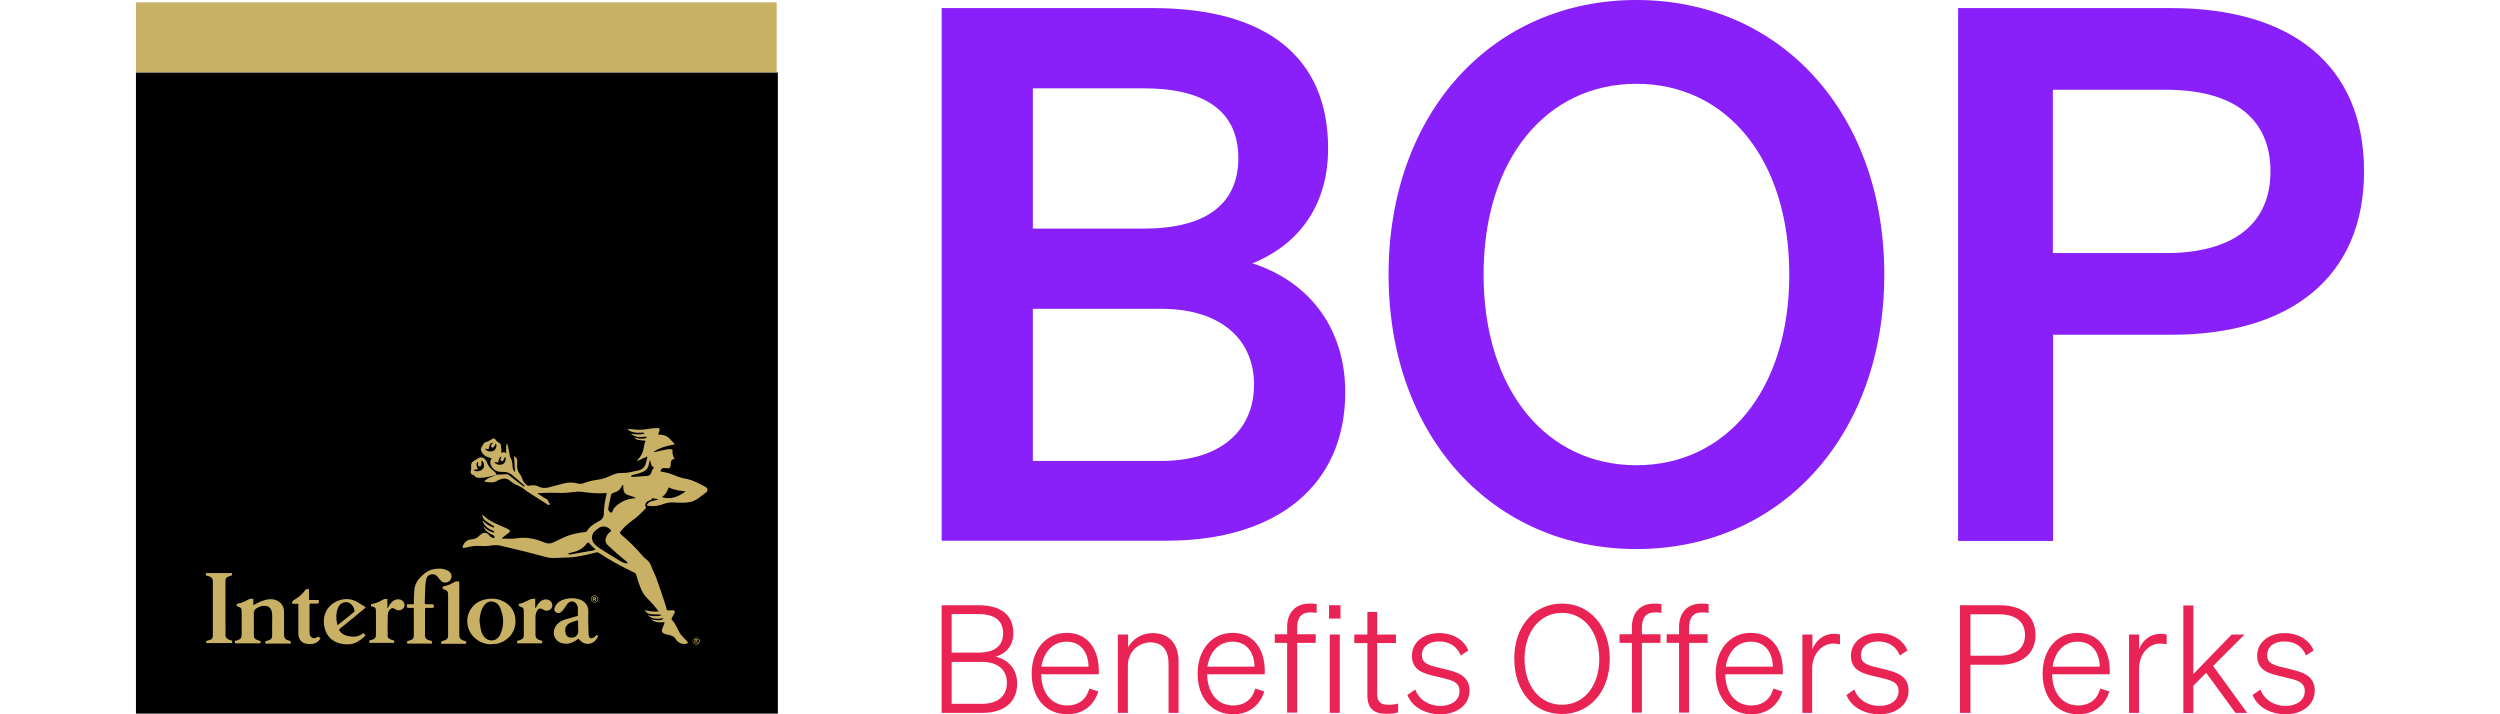
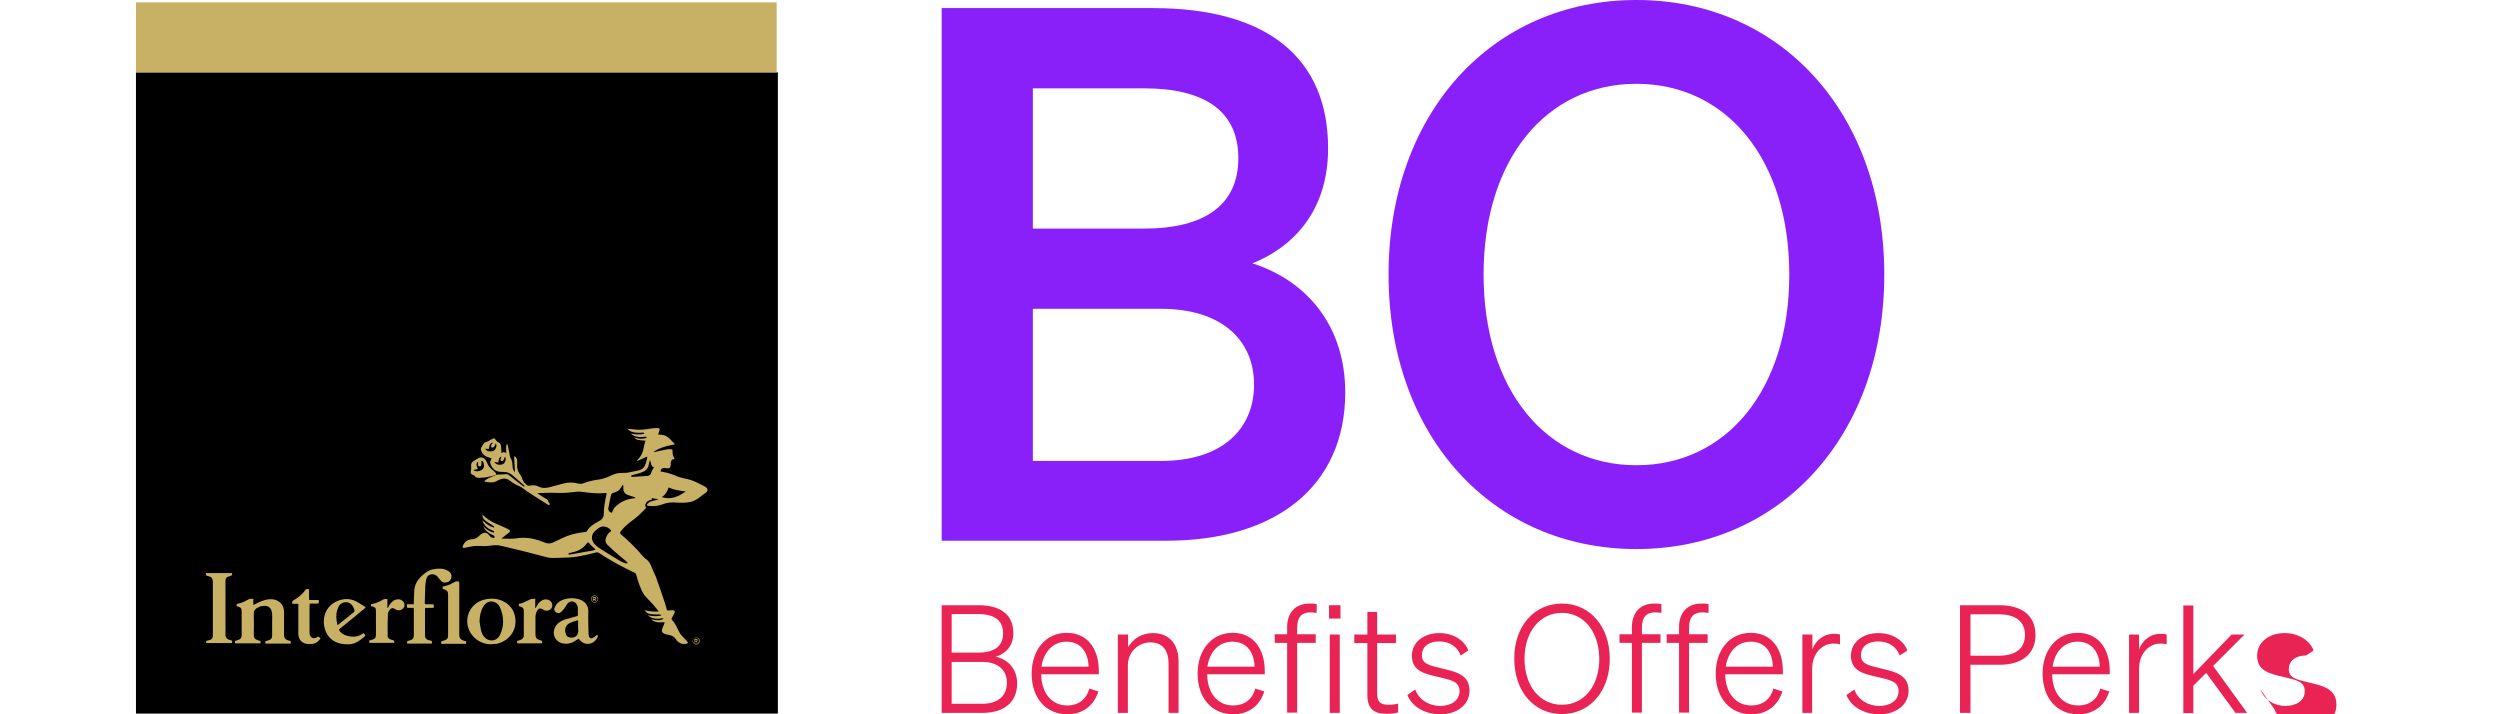
<svg xmlns="http://www.w3.org/2000/svg" version="1.1" x="0px" y="0px" width="1050px" height="300px" viewBox="0 0 1050 300" style="enable-background:new 0 0 1050 300;" xml:space="preserve">
  <style type="text/css">
	.st0{fill:#E92353;}
	.st1{fill:#891FF9;}
	.st2{fill:#C8B065;}
</style>
  <g id="Layer_1">
</g>
  <g id="Guides">
    <g>
      <g>
        <g>
          <g>
            <path class="st0" d="M395.4,254.2h15.7c9.4,0,14.5,4.2,14.5,11.7c0,5.9-3.7,8.8-7.4,9.9c5.5,1.3,9,5.4,9,11.3       c0,7.8-5.5,12.3-14.5,12.3h-17.2V254.2z M410.8,274.1c6.7,0,10.5-2.6,10.5-8.1c0-5.5-3.7-8.1-10.5-8.1h-11.1v16.2H410.8z        M399.7,295.6h12.8c6.8,0,10.4-3.5,10.4-8.8s-3.6-8.8-10.4-8.8h-12.8V295.6z" />
            <path class="st0" d="M433.3,282.9c0-9.9,5.9-17.1,14.7-17.1c8.9,0,13.5,6.9,13.5,16v1.4h-24.2c0.1,8,4.5,13.1,10.9,13.1       c5,0,8.2-2.8,9.3-7.1l3.8,1.2c-1.8,5.9-6.5,9.6-13,9.6C439.2,300,433.3,293.1,433.3,282.9z M437.4,280h19.8       c-0.1-5.4-2.8-10.5-9.3-10.5C442.5,269.5,438.4,273.5,437.4,280z" />
            <path class="st0" d="M469.6,266.5h4.2v5.3c1.9-3.2,5.4-5.9,10.4-5.9c7.1,0,10.8,4.9,10.8,11.9v21.6h-4.2v-20.7       c0-5.1-2.2-8.9-7.7-8.9c-4.6,0-9.4,3.7-9.4,9.7v19.9h-4.2V266.5z" />
            <path class="st0" d="M503,282.9c0-9.9,5.9-17.1,14.7-17.1c8.9,0,13.5,6.9,13.5,16v1.4h-24.2c0.1,8,4.5,13.1,10.9,13.1       c5,0,8.2-2.8,9.3-7.1l3.8,1.2c-1.8,5.9-6.5,9.6-13,9.6C508.9,300,503,293.1,503,282.9z M507.1,280h19.8       c-0.1-5.4-2.8-10.5-9.3-10.5C512.1,269.5,508.1,273.5,507.1,280z" />
            <path class="st0" d="M552.9,257.4c-1-0.1-1.6-0.2-2.6-0.2c-3.6,0-5.5,2-5.5,6.5v2.7h7.8v3.6h-7.8v29.3h-4.2v-29.3h-5.2v-3.6       h5.2v-3c0-6,3.4-9.9,9.4-9.9c1.1,0,1.9,0,3,0.2V257.4z" />
            <path class="st0" d="M558.2,254.2h4.8v5.6h-4.8V254.2z M562.7,299.4h-4.2v-32.9h4.2V299.4z" />
            <path class="st0" d="M574.3,270.1h-5.5v-3.6h5.5V257h4.1v9.5h7.9v3.6h-7.9v21.2c0,3.8,1.7,4.7,4.8,4.7c1.4,0,2.5-0.1,4-0.5v3.7       c-1.5,0.4-2.9,0.6-4.8,0.6c-5.1,0-8.1-1.9-8.1-7.8V270.1z" />
            <path class="st0" d="M594.4,289.6c1.6,4.4,5.9,6.9,10.5,6.9c4.3,0,8.1-2.1,8.1-6.2c0-4.1-3.5-4.7-9-6c-5.6-1.3-11-2.4-11-8.9       c0-5.7,5-9.5,11.5-9.5c6,0,10.6,3.1,12.2,7.3l-3.2,2.1c-1.4-3.6-4.5-5.9-9.1-5.9c-4.3,0-7.2,2.2-7.2,5.8c0,3.7,3.3,4.3,8.2,5.5       c5.8,1.4,11.8,2.5,11.8,9.4c0,6-5.4,9.9-12.2,9.9c-5.8,0-11.7-2.6-13.9-8.1L594.4,289.6z" />
            <path class="st0" d="M656,253.5c11.6,0,20.1,9.4,20.1,23.2c0,13.8-8.5,23.2-20.1,23.2c-11.6,0-20-9.4-20-23.2       C635.9,263,644.4,253.5,656,253.5z M656,257.4c-9.2,0-15.7,7.9-15.7,19.3c0,11.5,6.5,19.3,15.7,19.3c9.3,0,15.7-7.9,15.7-19.3       C671.6,265.3,665.2,257.4,656,257.4z" />
            <path class="st0" d="M697.7,257.4c-1-0.1-1.6-0.2-2.6-0.2c-3.6,0-5.5,2-5.5,6.5v2.7h7.8v3.6h-7.8v29.3h-4.2v-29.3h-5.2v-3.6       h5.2v-3c0-6,3.4-9.9,9.4-9.9c1.1,0,1.9,0,3,0.2V257.4z" />
            <path class="st0" d="M717.5,257.4c-1-0.1-1.6-0.2-2.6-0.2c-3.6,0-5.5,2-5.5,6.5v2.7h7.8v3.6h-7.8v29.3h-4.2v-29.3h-5.2v-3.6       h5.2v-3c0-6,3.4-9.9,9.4-9.9c1.1,0,1.9,0,3,0.2V257.4z" />
            <path class="st0" d="M720.6,282.9c0-9.9,5.9-17.1,14.7-17.1c8.9,0,13.5,6.9,13.5,16v1.4h-24.2c0.1,8,4.5,13.1,10.9,13.1       c5,0,8.2-2.8,9.3-7.1l3.8,1.2c-1.8,5.9-6.5,9.6-13,9.6C726.6,300,720.6,293.1,720.6,282.9z M724.8,280h19.8       c-0.1-5.4-2.8-10.5-9.3-10.5C729.8,269.5,725.8,273.5,724.8,280z" />
            <path class="st0" d="M772.7,270.6c-0.9-0.2-1.7-0.3-2.7-0.3c-4.8,0-8.9,4.3-8.9,10.6v18.5H757v-32.9h4.2v6.2       c1.4-3.6,4.5-6.5,9.2-6.5c0.9,0,1.8,0.1,2.4,0.3V270.6z" />
            <path class="st0" d="M778.8,289.6c1.6,4.4,5.9,6.9,10.5,6.9c4.3,0,8.1-2.1,8.1-6.2c0-4.1-3.5-4.7-9-6c-5.6-1.3-11-2.4-11-8.9       c0-5.7,5-9.5,11.5-9.5c6,0,10.6,3.1,12.2,7.3l-3.2,2.1c-1.4-3.6-4.5-5.9-9.1-5.9c-4.3,0-7.2,2.2-7.2,5.8c0,3.7,3.3,4.3,8.2,5.5       c5.8,1.4,11.8,2.5,11.8,9.4c0,6-5.4,9.9-12.2,9.9c-5.8,0-11.7-2.6-13.9-8.1L778.8,289.6z" />
            <path class="st0" d="M827.6,299.4h-4.4v-45.2h16.6c9.2,0,15.1,4.2,15.1,12.5c0,8.1-5.9,12.5-15.1,12.5h-12.2V299.4z        M839.5,275.4c7.1,0,11-3.1,11-8.7c0-5.7-4-8.7-11-8.7h-11.9v17.4H839.5z" />
            <path class="st0" d="M857.9,282.9c0-9.9,5.9-17.1,14.7-17.1c8.9,0,13.5,6.9,13.5,16v1.4h-24.2c0.1,8,4.5,13.1,10.9,13.1       c5,0,8.2-2.8,9.3-7.1l3.8,1.2c-1.8,5.9-6.5,9.6-13,9.6C863.8,300,857.9,293.1,857.9,282.9z M862.1,280h19.8       c-0.1-5.4-2.8-10.5-9.3-10.5C867.1,269.5,863,273.5,862.1,280z" />
            <path class="st0" d="M910,270.6c-0.9-0.2-1.7-0.3-2.7-0.3c-4.8,0-8.9,4.3-8.9,10.6v18.5h-4.2v-32.9h4.2v6.2       c1.4-3.6,4.5-6.5,9.2-6.5c0.9,0,1.8,0.1,2.4,0.3V270.6z" />
            <path class="st0" d="M921.2,283.1l16.1-16.6h5.4l-13.2,13.2l14.3,19.7h-4.9l-12.3-16.8l-5.4,5.4v11.5h-4.2v-45.2h4.2V283.1z" />
-             <path class="st0" d="M949.4,289.6c1.6,4.4,5.9,6.9,10.5,6.9c4.3,0,8.1-2.1,8.1-6.2c0-4.1-3.5-4.7-9-6c-5.6-1.3-11-2.4-11-8.9       c0-5.7,5-9.5,11.5-9.5c6,0,10.6,3.1,12.2,7.3l-3.2,2.1c-1.4-3.6-4.5-5.9-9.1-5.9c-4.3,0-7.2,2.2-7.2,5.8c0,3.7,3.3,4.3,8.2,5.5       c5.8,1.4,11.8,2.5,11.8,9.4c0,6-5.4,9.9-12.2,9.9c-5.8,0-11.7-2.6-13.9-8.1L949.4,289.6z" />
+             <path class="st0" d="M949.4,289.6c1.6,4.4,5.9,6.9,10.5,6.9c4.3,0,8.1-2.1,8.1-6.2c0-4.1-3.5-4.7-9-6c-5.6-1.3-11-2.4-11-8.9       c0-5.7,5-9.5,11.5-9.5c6,0,10.6,3.1,12.2,7.3l-3.2,2.1c-4.3,0-7.2,2.2-7.2,5.8c0,3.7,3.3,4.3,8.2,5.5       c5.8,1.4,11.8,2.5,11.8,9.4c0,6-5.4,9.9-12.2,9.9c-5.8,0-11.7-2.6-13.9-8.1L949.4,289.6z" />
          </g>
          <g>
            <path class="st1" d="M395.4,3.4h88.8c48,0,73.6,20.9,73.6,58.9c0,27.7-16.2,42.1-31.8,48.3c23.4,7.5,39,26.8,39,54.2       c0,39.3-29,62.3-75.1,62.3h-94.4V3.4z M480.5,96c25.6,0,39.6-10,39.6-29.6c0-19.6-14-29.3-39.6-29.3h-46.7V96H480.5z        M433.8,193.6h53.9c25.3,0,39-13.1,39-32.1c0-18.7-13.7-31.8-39-31.8h-53.9V193.6z" />
            <path class="st1" d="M687.3,0c60.5,0,104.1,47.4,104.1,115.3s-43.7,115.3-104.1,115.3c-60.5,0-104.1-47.4-104.1-115.3       S626.8,0,687.3,0z M687.3,35.2c-37.7,0-64.2,31.5-64.2,80.1s26.5,80.1,64.2,80.1s64.2-31.5,64.2-80.1S725,35.2,687.3,35.2z" />
-             <path class="st1" d="M862.3,227.2h-39.9V3.4h89.5c49.9,0,81,23.4,81,68.6c0,44.6-31.2,68.6-81,68.6h-49.6V227.2z M909.6,106.3       c28.7,0,44-12.5,44-34.3c0-22.1-15.3-34.3-44-34.3h-47.4v68.6H909.6z" />
          </g>
        </g>
      </g>
      <g>
        <rect x="57.1" y="30.4" width="269.6" height="269.3" />
        <rect x="57.1" y="1" class="st2" width="269.1" height="29.4" />
        <g>
          <path class="st2" d="M210.6,190.3c0.8-0.6,1.4-0.5,2,0.1c0.1-1.4-0.3-2.7,0.3-4.1c0.2,0.4,0.4,0.7,0.4,1c0.3,1.3,0.6,2.7,0.8,4      c0.1,0.3,0.1,0.7,0.3,1c0.8,1.2,0.8,2.6,0.9,4c0.1,0.8,0.4,1.4,1,2c-0.1-2.3-0.3-4.5-0.4-6.7c0.9,0.3,1.2,1,1.3,1.7      c0.1,0.6,0,1.3,0,1.9c-0.1,1.4,0.2,2.7,1.1,3.9c0.5,0.6,0.9,1.4,1.1,2.2c0.4,1.2,1.2,1.9,2.1,2.6c0.2,0.1,0.6,0.1,0.8,0.1      c1.4-0.3,2.7-0.3,4,0.4c1.6,0.8,3.3,0.6,5,0.1c1.9-0.5,3.7-1,5.6-1.5c1.8-0.4,3.6-0.5,5.5,0c1.1,0.3,2.1,0.3,3.1-0.2      c2.3-0.9,4.7-1.2,7.1-1.6c0.9-0.2,1.8-0.5,2.7-0.9c1.5-0.6,3-1.5,4.7-1.6c0.7-0.1,1.5,0,2.2-0.1c0.7,0,1.3,0,2-0.2      c1.1-0.2,2.3-0.5,3.4-0.7c1.8-0.3,3.1-1.2,3.6-3c0.3-0.9,0.5-1.9,0.7-2.8c-0.1,0-0.1-0.1-0.2-0.1c-1.3,0.6-2.7,1.2-4,1.8      c0-0.1-0.1-0.1-0.1-0.2c0.1-0.1,0.1-0.2,0.2-0.3c1.6-1.6,2.4-3.5,2.7-5.8c0.1-0.7,0.4-1.5,0.6-2.2c-3.6-0.3-3.7-0.3-4.8-1.4      c1.9,0.7,3.6,0.8,5.3,0.2c0-0.4-0.2-0.5-0.6-0.5c-1.8,0.3-3.6,0.3-5.3-0.7c-0.2-0.1-0.3-0.2-0.5-0.4c-0.1-0.1-0.2-0.1-0.3-0.2      c1.9,0.4,3.8,0.5,5.7,0.1c-0.1-0.5-0.3-0.5-0.7-0.5c-1.6,0.1-3.1,0.2-4.7-0.4c-0.7-0.3-1.3-0.6-1.6-1.2c1.7,0.1,3.4,0.4,5.1,0.4      c1.8,0,3.6-0.4,5.3-0.6c0.8-0.1,1.6-0.1,2.4-0.1c0.5,0,0.8,0.3,0.6,0.9c-0.2,0.6-0.4,1.1-0.6,1.8c0.5,0,1,0.1,1.4,0.1      c1.5,0.1,2.6,0.8,3.6,1.8c0.7,0.7,1.3,1.4,2.1,2.2c-0.4,0.1-0.9,0.2-1.3,0.3c-2.6,0.5-5.2,1.2-7.4,2.7c-0.1,0.1-0.2,0.1-0.2,0.3      c0.2,0,0.4,0,0.6-0.1c1.7-0.4,3.5-0.8,5.2-1.1c0.5-0.1,1,0,1.6,0c0.2,0,0.5,0.3,0.5,0.4c-0.1,0.6-0.1,1.2,0.1,1.9      c0.1,0.5,0.3,1,0.6,1.5c0.1,0.1,0.2,0.2,0,0.3c-0.2,0.1-0.8,0.2-0.9,0.2c-0.6,0.6-0.6,1.5-0.6,2.4c-0.1,1-0.5,1.4-1.6,1.3      c-0.2,0-0.4-0.1-0.6-0.1c-1.2-0.2-1.9,0.2-2.1,1.4c1.2,0.3,2.4,0.4,3.6,0.8c1.4,0.4,2.7,1,4,1.5c1.2,0.4,2.4,0.7,3.7,0.9      c2.3,0.5,4.3,1.6,6.3,2.6c0.5,0.2,1,0.5,1.4,0.8c0.9,0.5,1,1.6,0.2,2.2c-2.1,1.4-3.9,3.4-6.5,4c-1.9,0.4-3.8,0.4-5.8,0.3      c-2.1-0.2-4-0.1-6,0.7c-1.8,0.7-3.7,0.9-5.6,0.7c-0.2,0-0.4-0.1-0.6-0.1c-0.4-0.1-0.5-0.4-0.3-0.6c0.4-0.4,0.8-0.9,1.3-1.1      c0.8-0.3,1.7-0.5,2.6-0.7c0.2-0.1,0.4-0.1,0.6-0.2c0-0.1,0-0.1,0-0.2c-0.9-0.1-1.7-0.2-2.7-0.4c0.1,0.3,0.2,0.4,0.3,0.6      c-1.3,0.3-2.5,0.7-2.9,2.2c-0.1,0.3,0.2,0.7,0.2,1.1c0.1,0,0.2,0.1,0.3,0.1c-1.1,1.1-2.2,2.3-3.4,3.4c-1.6,1.4-3.3,2.5-4.9,3.9      c-0.8,0.7-1.6,1.6-2.3,2.4c-0.7,0.8-0.6,1.1,0.2,1.8c3.2,2.7,6.2,5.7,8.9,8.9c0.5,0.6,1.1,1.1,1.7,1.5c0.9,0.8,1.5,1.7,1.9,2.9      c0.5,1.4,1.2,2.7,1.8,4.1c1.3,3.5,2.5,7.1,3.7,10.7c0.3,1,0.7,2,0.9,3.1c0.1,0.4,0.3,0.5,0.7,0.5c0.6-0.1,1.2-0.1,1.8-0.1      c0.8,0,1.1,0.4,0.8,1.1c-0.3,0.7-0.7,1.4-1.1,2.1c-0.2,0.3-0.2,0.6,0,0.8c1.4,1.5,2.2,3.4,3.1,5.2c0.5,1,1.4,1.8,2.1,2.6      c0.4,0.4,0.8,0.8,1.2,1.3c0.5,0.5,0.4,0.9-0.4,1c-1.2,0.2-2.3,0-3.2-0.7c-0.4-0.3-0.9-0.7-1.1-1.2c-0.8-1.2-1.9-1.7-3.3-1.9      c-0.5-0.1-1-0.2-1.5-0.4c-1-0.4-1.3-1-1-2c0.2-0.7,0.5-1.3,0.8-2c0.1-0.3,0.2-0.6,0.2-0.9c-2.1,0.2-4.1,0.2-5.7-1.2      c2.7,0.6,4.2,0.6,5.3-0.3c-0.2-0.1-0.5-0.2-0.7-0.1c-1.7,0.3-3.4,0.3-5-0.6c-0.3-0.2-0.7-0.5-1-0.7c1.9,0.4,3.8,0.6,5.7,0.1      c0-0.1,0-0.2,0.1-0.2c-0.2-0.1-0.5-0.2-0.7-0.2c-1.3-0.1-2.6,0-3.9-0.2c-1-0.1-1.8-0.6-2.5-1.6c2,0.4,3.9,0.7,6,0.5      c-0.9-1-1.6-2-2.4-2.9c-1-1.1-2-2.1-3-3.2c-1.6-1.7-2.3-3.9-3.1-6c-0.4-1.1-0.7-2.3-1-3.4c-0.1-0.3-0.3-0.6-0.6-0.7      c-5.2-2.5-10.3-5.2-15.1-8.4c-0.5-0.3-0.9-0.3-1.4-0.1c-2.4,0.6-4.8,1.2-7.2,1.6c-2.8,0.5-5.7,0.5-8.6,0.6      c-1.5,0-2.9,0.2-4.4-0.2c-3.2-0.8-6.4-1.7-9.6-2.5c-3.3-0.8-6.7-1.6-10-2.4c-1.5-0.4-3.1-0.2-4.6,0c-1.5,0.2-3.1,0.2-4.6,0.1      c-1.4-0.1-2.8,0.1-4.2,0.4c-0.6,0.2-1.3,0.3-1.9,0.4c-0.6,0.1-0.9-0.1-0.6-0.8c0.7-1.8,2-2.7,3.8-2.8c1.2-0.1,2.2-0.5,3-1.4      c0.2-0.2,0.4-0.4,0.7-0.6c1.3-1.1,2.6-1,3.6,0.4c0.5,0.7,1.2,1,2.1,1.1c0.3-0.7,0-1-0.6-1.3c-1.2-0.5-2.3-1.2-3.2-2.2      c-0.4-0.5-0.6-1.1-0.9-1.6c1.2,1.4,2.7,2.4,4.6,2.8c0.2-0.5,0-0.6-0.4-0.8c-1.9-0.7-3.5-1.8-4.3-3.8c0-0.1-0.1-0.1-0.1-0.2      c0,0,0-0.1,0-0.3c1.4,1.4,2.9,2.5,4.8,3c0.2-0.6-0.1-0.6-0.4-0.8c-1.1-0.7-2.3-1.4-3.4-2.3c-0.7-0.5-1.1-1.3-1.1-2.4      c1.6,1.6,3.4,2.8,5.4,3.7c1.4,0.7,2.9,1.2,4.3,1.9c0.5,0.2,1,0.5,1.5,0.8c0.5,0.3,0.5,0.7,0.1,1.1c-0.7,0.6-1.5,1.1-2.2,1.7      c-0.3,0.2-0.6,0.5-1,0.8c0.1,0.1,0.2,0.1,0.2,0.1c2,0,4,0.2,6-0.1c4.2-0.7,8.1,0.2,11.9,1.8c1.3,0.5,2.4,0.5,3.6-0.1      c1.2-0.6,2.5-1.2,3.8-1.8c2.6-1.3,5.4-2,8.3-2.4c0.5-0.1,1-0.1,1.5-0.2c0.2,0,0.4-0.1,0.5-0.3c1-1.8,2.7-2.9,4.5-3.9      c0.4-0.2,0.8-0.5,1.2-0.7c0.9-0.6,1.4-1.5,1.4-2.6c0-2.7,0.5-5.4,1.1-8.1c0-0.2,0.1-0.4,0.1-0.7c-0.4,0-0.7,0-1,0      c-3.1,0.3-6.1-0.1-9.2-0.5c-1.3-0.2-2.7-0.1-4.1,0.1c-2.3,0.3-4.5,0.4-6.8,0.3c-2.5-0.1-5,0-7.5,0.1c-0.1,0-0.2,0-0.5,0.1      c0.9,0.6,1.6,1,2.3,1.5c0.4,0.3,0.8,0.5,1.2,0.7c0.6,0.3,1,0.6,1.1,1.3c0,0.2,0.4,0.4,0.5,0.6c0.1,0.2,0.1,0.4,0.2,0.6      c-0.2,0.1-0.5,0.2-0.6,0.2c-0.4-0.1-0.7-0.4-1-0.6c-2.8-1.8-5.6-3.5-8.3-5.3c-0.7-0.5-1.3-1.1-2-1.5c-0.8-0.5-1.7-0.8-2.5-1.2      c-0.5-0.3-1-0.6-1.5-0.9c-0.5-0.3-0.9-0.8-1.5-1.1c-1.2-0.7-2.4-0.6-3.6-0.1c-0.4,0.1-0.8,0.3-1.1,0.5c-1.6,1-3.2,0.7-4.9,0.5      c-0.2,0-0.3-0.2-0.6-0.3c0.9-0.9,1.9-1.4,3-1.8c0.7-0.3,1.4-0.6,2.1-0.9c0.2-0.1,0.5-0.1,0.7-0.1c0.9,0,1.9,0,2.8-0.1      c0.6-0.1,1.2-0.1,1.7,0.3c1.1,0.9,2.3,1.8,3.4,2.7c0.9,0.7,1.8,1.4,2.8,2.1c0.1,0.1,0.3,0,0.4,0c0-0.1,0-0.3-0.1-0.4      c-1.7-1.5-3.5-3.1-5.2-4.5c-1-0.8-2.2-1.2-3.5-1.2c-1.7,0.1-3.5-0.2-4.6-1.7c-0.5-0.6-0.9-1.5-1-2.3c-0.1-0.5,0.4-1.1,0.6-1.7      c-0.4-0.1-1-0.3-1.6-0.5c-1.5-0.5-2.5-1.6-2.9-3.1c-0.1-0.3,0-0.7,0.2-1c0.3-0.5,0.6-1,0.9-1.5c0.3-0.5,0.7-0.7,1.2-0.8      c0.7-0.2,1.3-0.6,2-1c1-0.7,1.5-0.6,2.1,0.4c0.2,0.4,0.7,0.7,1.1,0.9c0.6,0.3,0.9,0.7,0.9,1.4      C210.6,188.5,210.6,189.3,210.6,190.3 M263.5,236.6c0-0.1,0.1-0.1,0.1-0.2c-0.2-0.2-0.3-0.5-0.5-0.6c-0.9-0.8-1.9-1.5-2.8-2.3      c-1.8-1.5-3.5-3.1-5.2-4.7c-0.9-0.9-1-2-0.5-3.2c0.4-0.9,0.9-1.8,1.8-2.3c0.2-0.2,0.5-0.3,0.2-0.6c-1.1-1.4-3.1-2-4.7-1.2      c-0.8,0.5-1.6,1.1-2.3,1.8c-1.4,1.6-1.3,3.7,0.2,5.3c0.6,0.6,1.2,1.1,1.9,1.6c2.8,1.8,5.6,3.5,8.4,5.2c0.8,0.5,1.6,0.9,2.5,1.2      C262.9,236.6,263.2,236.6,263.5,236.6 M261.7,203.7c-0.1,0-0.1,0-0.2,0c-0.2,0.3-0.3,0.5-0.5,0.8c-0.5,0.9-1.1,1.6-2.1,2      c-0.4,0.2-0.9,0.4-1.3,0.5c-0.6,0.2-0.9,0.5-1,1.1c-0.4,1.8-0.8,3.5-1.1,5.3c-0.2,0.8,0.4,1.6,1.1,1.9c0.4,0.1,0.4-0.1,0.6-0.4      c0.3-0.6,0.5-1.3,0.9-1.7c2.2-2.3,4.9-3.6,8.1-3.9c0.3,0,0.5-0.1,0.8-0.1c-0.3-0.3-0.5-0.4-0.8-0.5c-0.8-0.3-1.7-0.5-2.5-0.8      c-1.3-0.5-1.9-1.4-1.9-2.8c0-0.3,0-0.5,0-0.8C261.8,204.1,261.7,203.9,261.7,203.7 M280.8,204.7c-0.5,1.8-1.4,3.1-2.8,4.1      c3.8,1.2,6.9-0.2,10-2.4C285.5,206.1,283.1,205.8,280.8,204.7 M274.7,196.3c-1.4-0.4-1.2-1.9-1.7-3.1c-0.2,0.5-0.3,0.9-0.4,1.4      c-0.2,1.6-0.9,2.8-2.4,3.5c-0.7,0.3-1.5,0.6-2.2,0.8c-0.9,0.3-1.8,0.4-2.6,0.7c-0.2,0.1-0.3,0.3-0.4,0.5      c0.2,0.1,0.4,0.2,0.6,0.2c2.1-0.1,4.2-0.3,6.2-0.4c1-0.1,1.5-0.6,1.8-1.5C273.7,197.6,274.2,197,274.7,196.3 M250,230.9      c0-0.1,0-0.2,0-0.3c-0.2-0.2-0.4-0.3-0.6-0.5c-0.6-0.6-1.2-1.1-1.7-1.7c-0.6-0.7-0.7-0.8-1.3-0.1c-1.5,2.1-3.6,3.2-6.1,3.7      c-0.4,0.1-0.9,0.2-1.3,0.3c-0.1,0-0.3,0.2-0.3,0.3c0,0.1,0.2,0.2,0.3,0.3c0.1,0,0.3,0,0.5,0c2.6-0.5,5.2-0.9,7.8-1.4      C248.2,231.5,249.1,231.2,250,230.9 M203.8,188.4c0.2,0.7,1,1.2,1.9,1.2c1.3,0.1,2.2-0.4,2.6-1.5c0.2-0.6,0.4-1.2-0.1-1.9      c-0.2,0.5-0.3,0.9-0.5,1.2c-0.3,0.5-0.8,0.8-1.2,0.5c-0.3-0.2-0.3-0.8,0-1.3c0.2-0.2,0.4-0.4,0.7-0.6c-1.1-0.2-1.6,0.5-1.9,2.6      C204.8,188.6,204.3,188.5,203.8,188.4 M207.6,194c0.5,0.9,1.5,1.3,2.6,1.2c1-0.1,1.7-0.5,2-1.5c0.2-0.6,0.4-1.2-0.1-1.9      c-0.2,0.5-0.3,0.8-0.5,1.2c-0.2,0.5-0.6,0.9-1.1,0.6c-0.5-0.3-0.3-0.8-0.1-1.2c0.1-0.2,0.1-0.4,0.2-0.7      c-1.2,0.6-1.2,1.6-1.3,2.6C208.7,194.2,208.2,194.1,207.6,194" />
          <path class="st2" d="M109.4,269.2v1H98.7c0-0.3,0-0.6-0.1-1c0.5-0.1,0.9-0.2,1.4-0.4c1.1-0.4,1.5-0.9,1.5-2.1c0-3.2,0-6.5,0-9.7      c0-1.5-0.3-1.9-1.7-2.3c-0.1,0-0.3-0.1-0.4-0.1v-0.9c0.6-0.2,1.3-0.3,1.9-0.5c1-0.4,2-0.8,2.8-1.3c0.7-0.5,1.4-0.4,2.3-0.4v2.6      c0.3-0.1,0.5-0.2,0.7-0.3c1.8-1,3.6-1.8,5.7-2.1c3.8-0.4,6.6,1.9,6.5,5.6c0,3.1,0,6.2,0,9.4c0,1.1,0.4,1.7,1.3,2.1      c0.5,0.2,1,0.3,1.5,0.5v1h-10.6c-0.2-0.9-0.2-1,0.7-1.2c0.2-0.1,0.4-0.1,0.7-0.2c1.1-0.4,1.4-0.9,1.4-2c0-1.8,0-3.6,0-5.4      c0-1.2,0.1-2.5,0-3.7c-0.3-3-2-3.7-4.5-3.2c-0.7,0.1-1.3,0.5-1.9,0.8c-0.9,0.5-1.4,1.3-1.3,2.4c0.1,2.9,0,5.9,0,8.8      c0,1.2,0.3,1.8,1.5,2.2C108.4,269,108.9,269.1,109.4,269.2" />
          <path class="st2" d="M181.4,269.3v1h-10.4v-1c0.5-0.2,1.1-0.3,1.6-0.5c0.8-0.3,1.2-0.9,1.2-1.8c0-3.7,0-7.3,0-11      c0-0.6-0.1-0.8-0.7-0.7c-0.4,0-0.9,0-1.3,0c-0.9,0-0.9,0-0.9-0.9c0-0.2,0-0.3,0-0.6h2.9c0-0.4,0-0.8,0-1.2      c0.1-1.6,0.1-3.1,0.2-4.7c0.2-2.3,1.2-4.1,2.8-5.7c1.6-1.6,3.4-2.9,5.7-3.2c1.8-0.3,3.7-0.3,5.4,0.6c1.4,0.7,1.9,1.7,1.7,2.9      c-0.2,0.9-0.7,1.7-1.6,2c-1,0.3-2,0.3-2.7-0.5c-0.5-0.5-0.9-1-1.3-1.5c-0.8-1.1-1.9-1.5-3.2-1.2c-1.1,0.3-1.6,1.1-1.8,2.1      c-0.2,1.1-0.4,2.2-0.4,3.3c-0.1,2.1-0.1,4.3-0.2,6.4c0,0.5,0.1,0.7,0.7,0.7c0.8,0,1.7,0,2.5,0c0.5,0,0.6,0.2,0.6,0.6      c0,0.4,0.2,0.9-0.5,0.9c-0.9,0-1.7,0-2.6,0c-0.4,0-0.6,0.1-0.6,0.6c0,3.7,0,7.5,0,11.2c0,0.9,0.6,1.4,1.3,1.7      C180.3,268.9,180.9,269,181.4,269.3" />
          <path class="st2" d="M206.2,270.6c-4.8,0-9-3.5-9.8-8c-0.9-5,2.2-9.7,7.2-10.8c2.6-0.6,5.2-0.5,7.7,0.7c3.6,1.8,5.3,4.9,5.2,8.8      c-0.1,4.4-3.3,8.1-7.9,9.1C207.8,270.4,207,270.5,206.2,270.6 M201.4,260.9c0.2,1.3,0.3,2.5,0.6,3.7c0.3,1.4,0.9,2.6,2,3.5      c2,1.6,4.8,1,6-1.4c1.8-3.8,1.7-7.7,0-11.6c-0.5-1.1-1.3-1.9-2.5-2.3c-1.8-0.6-3.5,0.2-4.6,2.1      C201.8,256.8,201.5,258.8,201.4,260.9" />
          <path class="st2" d="M250.6,266.7c0.1,0.1,0.4,0.2,0.6,0.3c-1,3.4-5.4,5.1-8.2,1.2c-0.6,0.4-1.2,0.9-1.8,1.2      c-1.5,0.9-3.2,1.2-5,0.8c-3.2-0.8-4.8-4.3-2.6-7.5c1-1.4,2.4-2.1,4-2.6c1.6-0.4,3.1-0.9,4.6-1.3c0.4-0.1,0.6-0.3,0.5-0.7      c0-0.9,0-1.8,0-2.7c0-0.5-0.2-1-0.4-1.4c-0.9-1.7-2.8-1.9-4-0.4c-0.5,0.7-0.9,1.4-1.4,2.1c-0.4,0.5-0.8,1-1.3,1.4      c-0.7,0.6-1.6,0.5-2.3-0.1c-0.5-0.5-0.7-1-0.3-1.9c0.8-2,2.5-3,4.4-3.5c1.9-0.5,3.9-0.5,5.8,0.1c2.2,0.6,4,2.5,3.9,5.1      c-0.1,3.2,0,6.3,0.1,9.5c0,0.4,0.1,0.7,0.2,1.1c0.3,0.7,1,0.9,1.6,0.5C249.7,267.6,250.1,267.2,250.6,266.7 M242.8,263.2      L242.8,263.2c0-0.7,0-1.5,0-2.2c0-0.4-0.2-0.6-0.5-0.4c-1,0.3-2,0.6-2.9,1c-1.8,1-2.4,2.5-1.8,4.5c0.3,1.1,0.9,1.6,2.1,1.7      c2,0.1,3.1-0.9,3.2-2.9C242.8,264.3,242.8,263.7,242.8,263.2" />
          <path class="st2" d="M86.6,270.2c0-0.3,0-0.6,0-1c0.5-0.1,1-0.3,1.5-0.4c1-0.3,1.3-0.9,1.3-1.9c0-7.4,0-14.8,0-22.3      c0-1.7-0.5-2.3-2.1-2.7c-0.9-0.2-0.9-0.2-0.8-1.2h10.9c0.2,0.9,0.2,0.9-0.7,1.2c-0.4,0.1-0.8,0.3-1.1,0.4      c-0.7,0.3-0.9,0.9-0.9,1.6c0,5.9,0,11.8,0,17.7c0,1.6,0.1,3.3,0,4.9c-0.1,1.1,0.5,1.7,1.3,2.1c0.5,0.2,1,0.3,1.5,0.5v1H86.6z" />
          <path class="st2" d="M153.6,255.2c-1.8,1.5-3.5,2.8-5.1,4.2c-1.9,1.5-3.8,3.1-5.7,4.6c-0.5,0.4-0.4,0.6-0.1,1.1      c1.2,1.5,2.8,2,4.5,2.2c2,0.3,3.8-0.1,5.4-1.4c0.1,0,0.1,0.1,0.2,0.1c0.8,0.9,0.8,0.9-0.1,1.7c-1.7,1.5-3.6,2.7-5.9,2.9      c-4.6,0.3-9.5-1.6-10.6-7.5c-1-5.5,2-10.1,7.5-11.3c2.8-0.6,5.3,0.2,7.6,1.8c0.4,0.3,0.8,0.5,1.2,0.7      C152.9,254.5,153.2,254.8,153.6,255.2 M141.7,262.5c0.2-0.1,0.3-0.1,0.3-0.1c2.2-1.7,4.4-3.5,6.6-5.3c0.2-0.1,0.3-0.5,0.3-0.7      c-0.3-1.2-0.8-2.3-1.9-3c-1.7-1.1-4.1-0.3-4.9,1.6C141,257.4,141.1,259.9,141.7,262.5" />
          <path class="st2" d="M185.9,247.3v-0.9c1-0.3,2-0.5,3-0.9c0.7-0.3,1.4-0.8,2.1-1.1c0.2-0.1,0.4-0.2,0.6-0.2      c1.3-0.1,1.3-0.1,1.3,1.2c0,7.1,0,14.2,0,21.4c0,1.1,0.5,1.7,1.4,2.1c0.5,0.2,0.9,0.3,1.5,0.5v1h-10.5v-1      c0.6-0.2,1.2-0.4,1.8-0.6c0.7-0.3,1.1-0.9,1.1-1.7c0-5.7,0-11.5,0-17.2c0-1.3-0.2-1.9-1.8-2.4      C186.2,247.4,186.1,247.3,185.9,247.3" />
          <path class="st2" d="M224.8,251.4v4c0.1,0,0.1,0,0.2,0c0.1-0.3,0.3-0.5,0.4-0.8c0.6-1.1,1.4-2.1,2.6-2.6      c1.6-0.7,3.6,0.1,3.9,1.7c0.2,0.9,0,1.6-0.7,2.2c-0.8,0.6-1.6,0.8-2.6,0.4c-0.1,0-0.2-0.1-0.3-0.2c-1.6-0.9-2.2-0.7-3,1      c-0.2,0.6-0.4,1.2-0.4,1.8c0,2.6,0,5.1,0,7.7c0,1.1,0.5,1.8,1.4,2.1c0.5,0.2,0.9,0.3,1.4,0.5v1h-10.5v-1      c0.6-0.2,1.2-0.3,1.7-0.6c0.7-0.3,1.1-0.9,1.1-1.7c0-3.3,0-6.6,0-9.9c0-1.5-0.2-1.8-1.6-2.3c-0.2,0-0.3-0.1-0.5-0.2v-0.9      c0.6-0.1,1.3-0.2,1.9-0.5c1.1-0.5,2.1-1,3.2-1.5C223.6,251.6,224.1,251.5,224.8,251.4" />
          <path class="st2" d="M155.8,254.7v-0.9c0.7-0.2,1.3-0.3,2-0.5c0.9-0.4,1.9-0.7,2.8-1.3c0.6-0.4,1.2-0.5,2.1-0.4v3.7      c0.1,0,0.1,0,0.2,0c0.3-0.5,0.5-0.9,0.8-1.4c0.9-1.3,2-2.2,3.6-2.2c1.3,0,2.5,1,2.6,2.2c0.1,0.9-0.3,1.5-1,2      c-0.8,0.5-1.6,0.6-2.4,0.2c0,0,0,0-0.1,0c-0.7-0.4-1.3-1-2.1-0.5c-0.9,0.6-1.4,1.5-1.4,2.5c-0.1,2.2-0.1,4.5-0.1,6.7      c0,0.7,0.1,1.4,0,2c-0.1,0.8,0.3,1.3,0.9,1.6c0.3,0.2,0.7,0.3,1.1,0.4c0.9,0.3,0.9,0.3,0.7,1.2h-10.4v-1      c0.4-0.1,0.8-0.2,1.2-0.3c1.2-0.4,1.6-0.9,1.6-2.2c0-3.2,0-6.3,0-9.5c0-1.6-0.2-1.9-1.7-2.4      C156.1,254.8,155.9,254.7,155.8,254.7" />
          <path class="st2" d="M130.1,253.6c0,0.3-0.1,0.6-0.1,0.8c0,3.7,0,7.4,0,11.1c0,0.1,0,0.3,0,0.4c0.1,0.8,0.3,1.6,1.2,2      c0.8,0.3,1.5,0.1,2.2-0.4c0.1-0.1,0.1-0.1,0.2-0.2c0.3,0.2,0.7,0.5,1,0.8c-0.9,1.6-2.3,2.3-3.9,2.4c-1.6,0.1-3.2-0.1-4.4-1.4      c-0.7-0.9-1-1.9-1-3c0-3.9,0-7.7,0-11.6c0-0.3,0-0.5,0-0.9h-2.5c-0.2-0.7-0.1-1.1,0.5-1.5c2-1.1,3.8-2.6,5.1-4.5      c0.2-0.2,0.8-0.2,1.2-0.2c0.1,0,0.2,0.4,0.2,0.7c0,1,0,2,0,3c0,0.3,0,0.6,0.1,0.9h4c0,0.4,0,0.9,0,1.2c0,0.1-0.3,0.3-0.5,0.3      c-0.9,0-1.8,0-2.7,0H130.1z" />
          <path class="st2" d="M201.4,200.7c-0.7-0.1-1.6,0.1-2-0.8c-0.1-0.2-0.5-0.3-0.8-0.4c-1-0.5-1.1-1-0.8-2c0.1-0.5,0.2-1,0.1-1.5      c-0.2-0.9,0.1-1.8,0.9-2.3c0.7-0.4,1.3-0.8,2-1.2c1-0.6,2.1-0.5,2.9,0.4c0.4,0.4,0.7,1,0.9,1.5c0.5,1.3,1.4,2.4,2.5,3.2      c0.3,0.2,0.5,0.4,0.8,0.7c0.7,0.7,0.6,1.2-0.3,1.4c-1.4,0.4-2.9,0.6-4.3,0.9C202.6,200.6,202,200.6,201.4,200.7 M202.5,193.5      c-0.1,0-0.2,0-0.3,0.1c0,0.5,0,1,0,1.5c-0.1,0.4-0.3,0.9-0.8,0.8c-0.6,0-0.6-0.5-0.6-1c0-0.3,0-0.6,0-0.9c-0.1,0-0.2,0-0.2,0      c-0.8,0.9-0.4,1.9,0.1,3c-0.6,0.1-1.2,0.3-1.9,0.4c0.9,0.7,1.7,0.6,2.5,0.4c1.1-0.3,1.9-0.9,2-2.1      C203.3,194.8,203.1,194.1,202.5,193.5" />
          <path class="st2" d="M248.2,251.6L248.2,251.6c0-0.8,0.6-1.5,1.5-1.5s1.5,0.7,1.5,1.5v0c0,0.8-0.6,1.5-1.5,1.5      C248.8,253,248.2,252.4,248.2,251.6 M251,251.6L251,251.6c0-0.7-0.6-1.3-1.3-1.3c-0.7,0-1.3,0.6-1.3,1.3v0      c0,0.7,0.6,1.3,1.3,1.3C250.4,252.9,251,252.3,251,251.6 M249.1,250.8h0.7c0.2,0,0.4,0.1,0.5,0.2c0.1,0.1,0.1,0.2,0.1,0.3v0      c0,0.2-0.1,0.4-0.4,0.5l0.4,0.6H250l-0.4-0.5h0h-0.3v0.5h-0.3V250.8z M249.7,251.5c0.2,0,0.3-0.1,0.3-0.2v0      c0-0.2-0.1-0.2-0.3-0.2h-0.4v0.5H249.7z" />
          <path class="st2" d="M290.9,269.2L290.9,269.2c0-0.8,0.6-1.5,1.5-1.5c0.8,0,1.5,0.7,1.5,1.5v0c0,0.8-0.6,1.5-1.5,1.5      C291.5,270.6,290.9,269.9,290.9,269.2 M293.6,269.1L293.6,269.1c0-0.7-0.6-1.3-1.3-1.3c-0.7,0-1.3,0.6-1.3,1.3v0      c0,0.7,0.6,1.3,1.3,1.3C293.1,270.5,293.6,269.9,293.6,269.1 M291.7,268.3h0.7c0.2,0,0.4,0.1,0.5,0.2c0.1,0.1,0.1,0.2,0.1,0.3v0      c0,0.2-0.1,0.4-0.4,0.5l0.4,0.6h-0.3l-0.4-0.5h0H292v0.5h-0.3V268.3z M292.4,269.1c0.2,0,0.3-0.1,0.3-0.2v0      c0-0.2-0.1-0.2-0.3-0.2H292v0.5H292.4z" />
        </g>
      </g>
    </g>
  </g>
</svg>